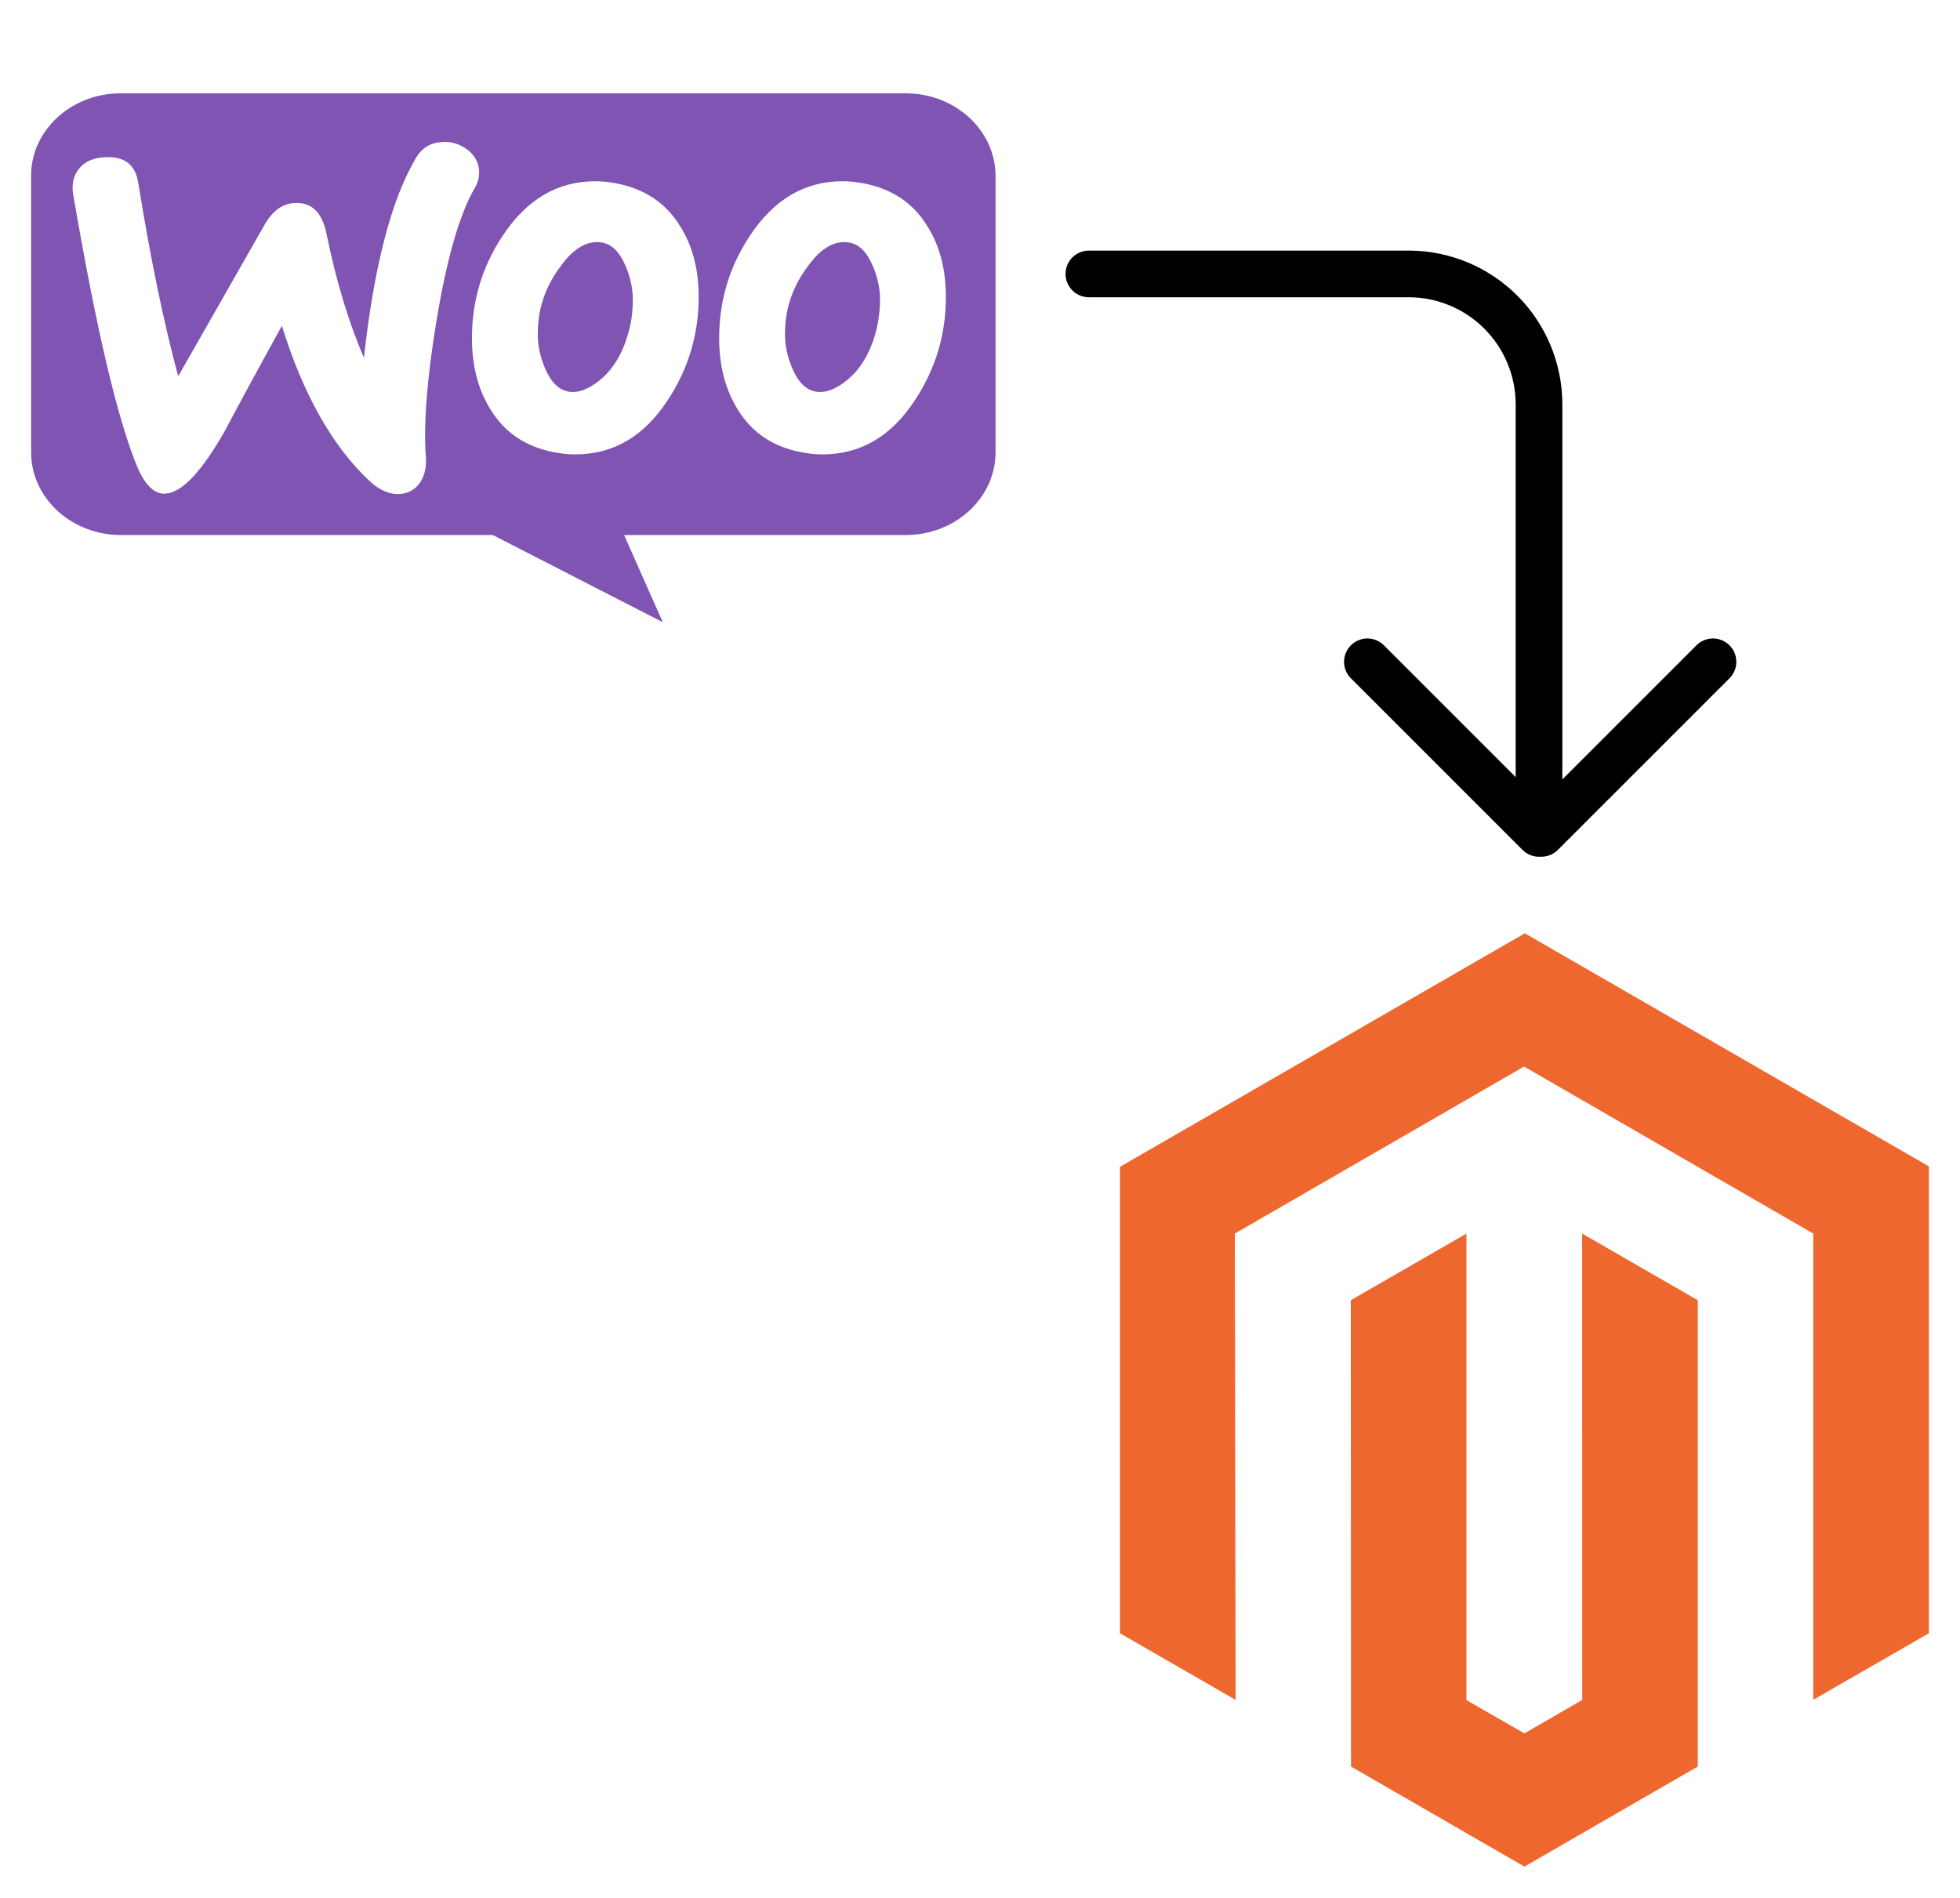
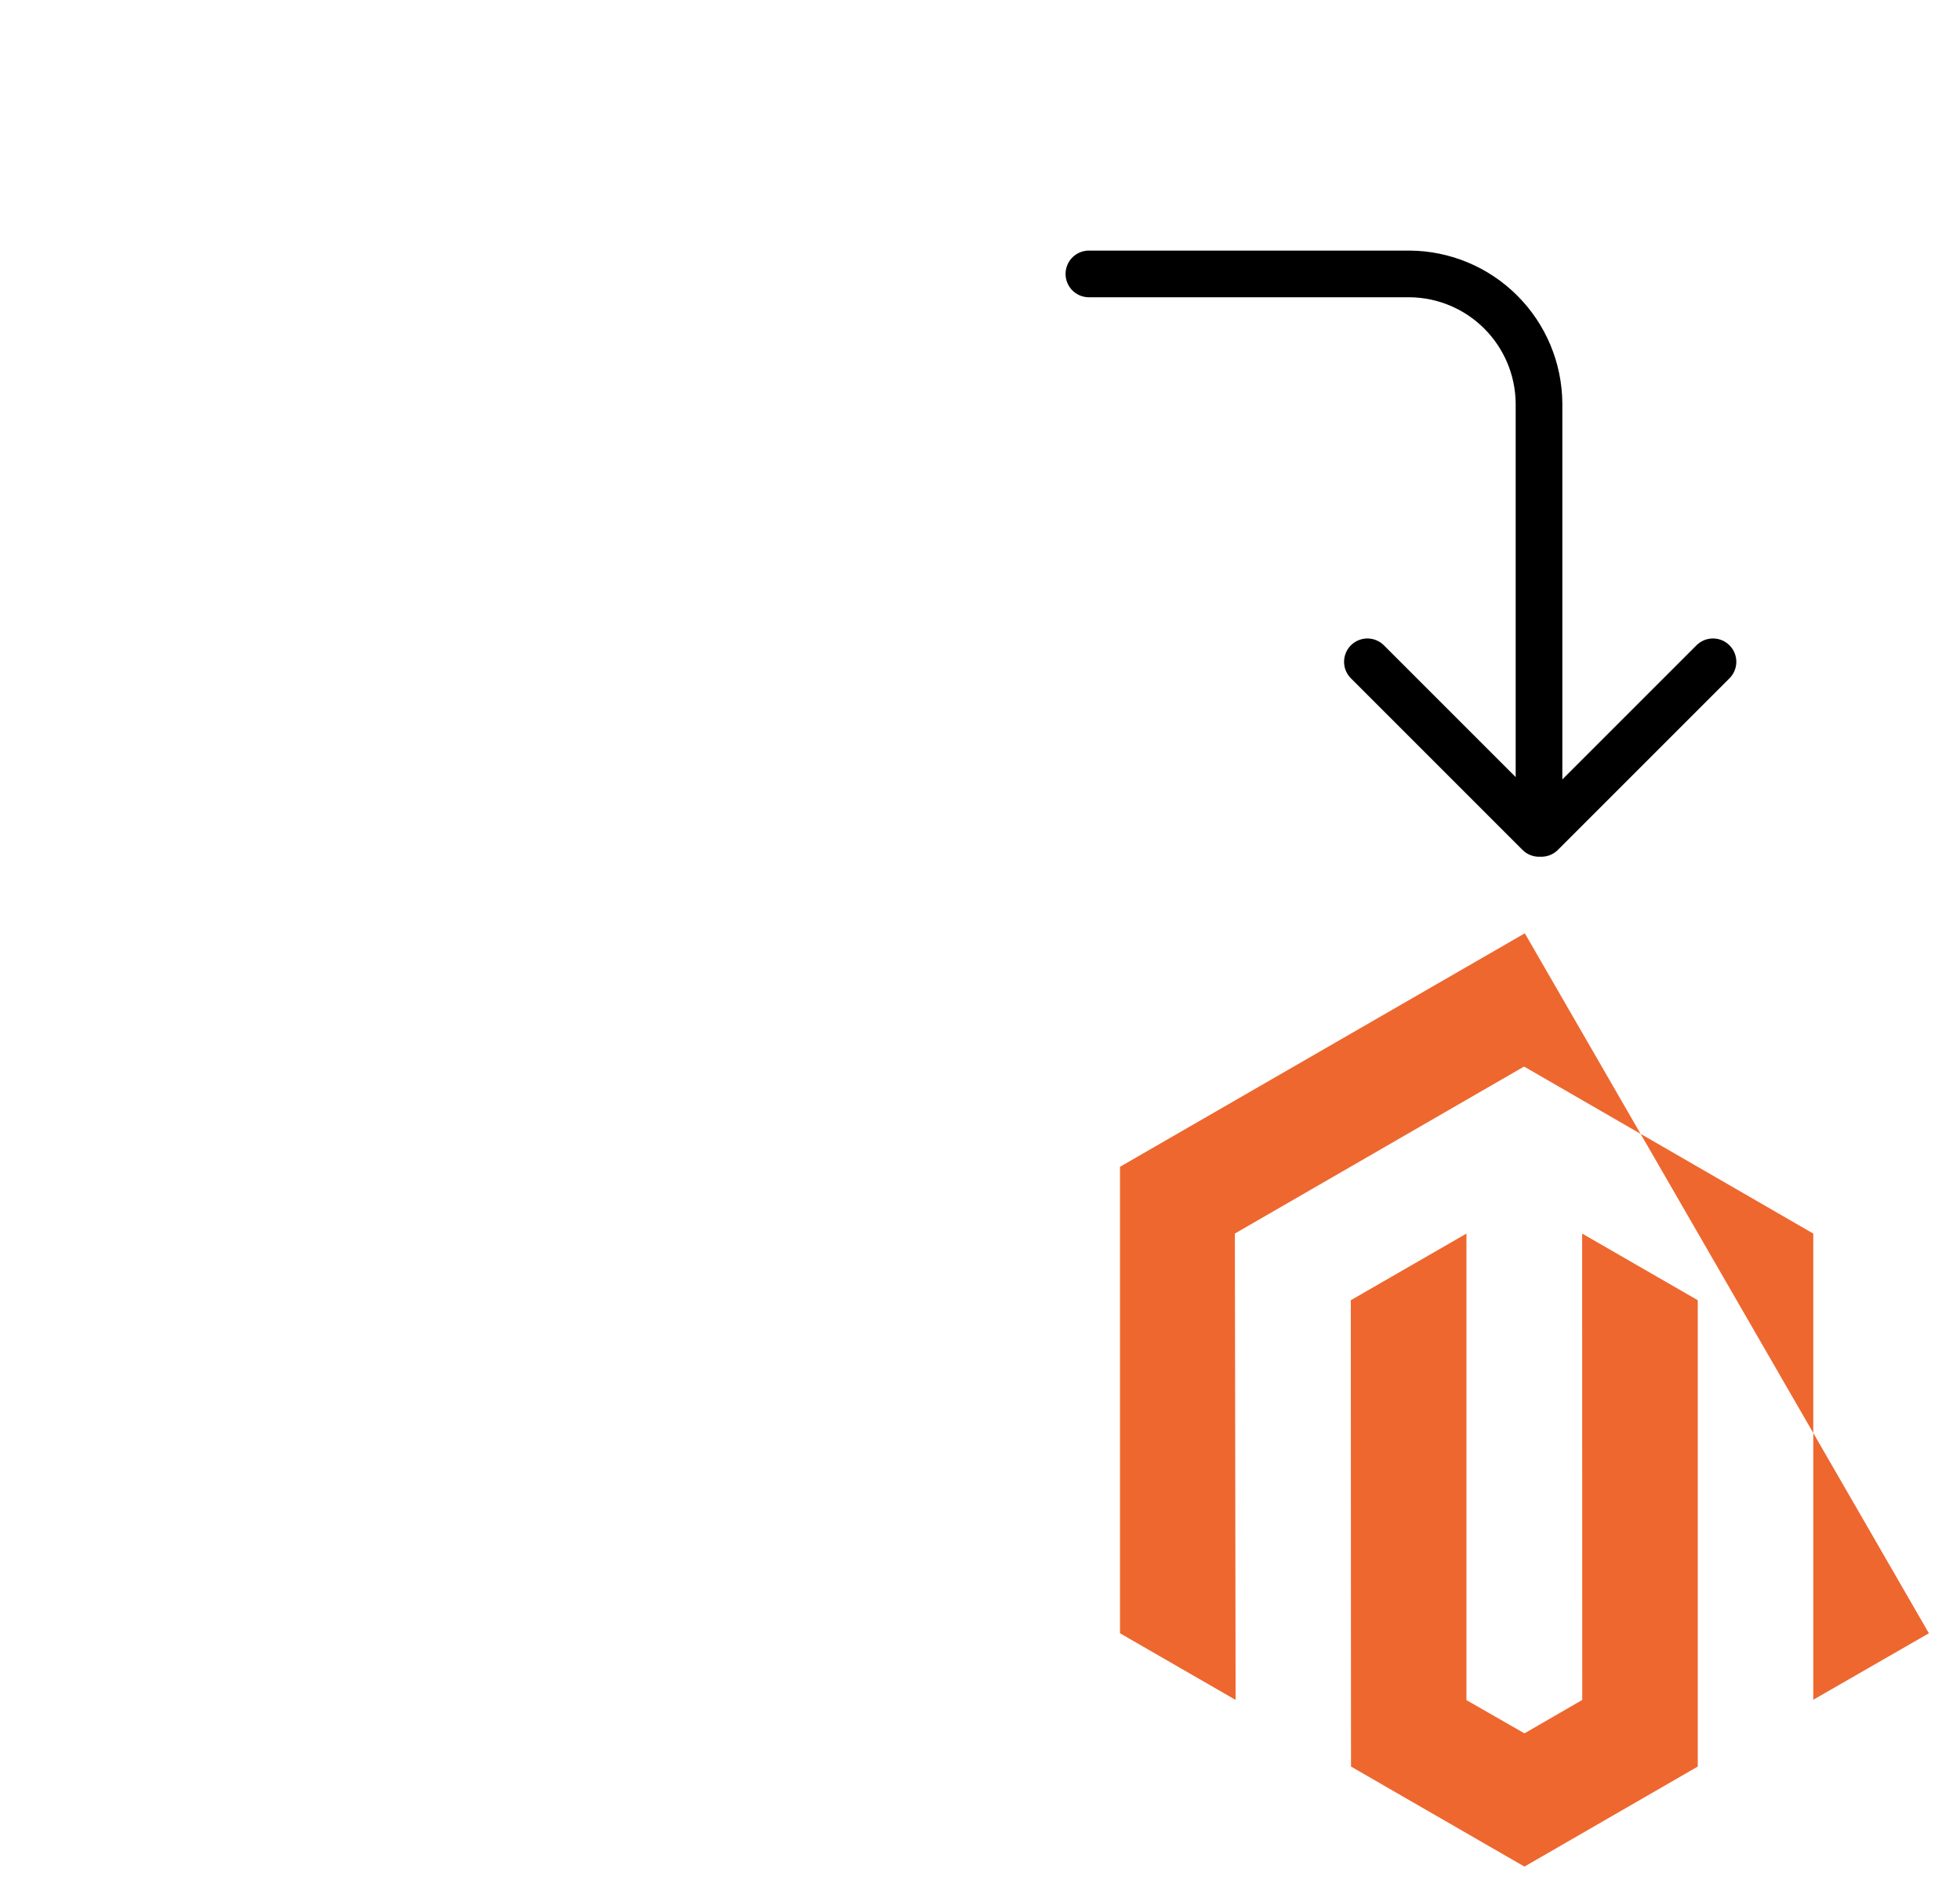
<svg xmlns="http://www.w3.org/2000/svg" width="63" height="61" viewBox="0 0 63 61" fill="none">
  <path d="M35 8.805H45.312C46.411 8.814 47.463 9.255 48.24 10.033C49.017 10.81 49.458 11.861 49.468 12.961V26.789L43.952 21.273M55.06 21.273L49.544 26.789" stroke="black" stroke-width="1.5" stroke-linecap="round" stroke-linejoin="round" />
-   <path fill-rule="evenodd" clip-rule="evenodd" d="M29.11 3H3.877C2.28 3 0.988 4.203 1 5.662V14.536C1 16.007 2.293 17.198 3.89 17.198H15.841L21.303 20L20.061 17.198H29.11C30.707 17.198 32 16.007 32 14.536V5.662C32 4.191 30.707 3 29.11 3ZM3.345 5.055C2.99 5.078 2.724 5.195 2.546 5.417C2.369 5.627 2.306 5.896 2.344 6.199C3.091 10.578 3.788 13.532 4.435 15.061C4.688 15.622 4.98 15.89 5.322 15.867C5.854 15.832 6.488 15.155 7.236 13.835C7.629 13.088 8.237 11.967 9.061 10.473C9.745 12.679 10.683 14.337 11.862 15.446C12.191 15.762 12.533 15.902 12.863 15.878C13.154 15.855 13.382 15.715 13.534 15.458C13.661 15.236 13.712 14.979 13.687 14.688C13.611 13.625 13.725 12.142 14.041 10.239C14.371 8.277 14.777 6.865 15.271 6.024C15.372 5.849 15.41 5.674 15.398 5.464C15.372 5.195 15.245 4.973 15.005 4.798C14.764 4.623 14.498 4.541 14.206 4.565C13.839 4.588 13.56 4.751 13.37 5.078C12.584 6.398 12.026 8.534 11.697 11.5C11.215 10.379 10.81 9.06 10.493 7.507C10.353 6.818 10.011 6.491 9.454 6.526C9.073 6.549 8.757 6.783 8.503 7.227L5.728 12.095C5.271 10.402 4.84 8.336 4.447 5.896C4.359 5.288 3.991 5.008 3.345 5.055ZM27.767 5.896C28.667 6.071 29.339 6.514 29.795 7.25C30.2 7.881 30.403 8.639 30.403 9.55C30.403 10.753 30.074 11.85 29.415 12.854C28.654 14.022 27.666 14.606 26.436 14.606C26.221 14.606 25.993 14.582 25.752 14.536C24.852 14.361 24.18 13.917 23.724 13.181C23.319 12.539 23.116 11.769 23.116 10.87C23.116 9.667 23.445 8.569 24.104 7.577C24.878 6.409 25.866 5.826 27.083 5.826C27.298 5.826 27.526 5.849 27.767 5.896ZM27.235 12.212C27.704 11.827 28.021 11.255 28.198 10.484C28.249 10.216 28.287 9.924 28.287 9.62C28.287 9.282 28.211 8.92 28.058 8.558C27.869 8.102 27.615 7.857 27.311 7.799C26.855 7.717 26.411 7.951 25.993 8.523C25.651 8.966 25.435 9.433 25.321 9.912C25.258 10.181 25.232 10.473 25.232 10.764C25.232 11.103 25.308 11.465 25.46 11.827C25.651 12.282 25.904 12.527 26.208 12.586C26.525 12.644 26.867 12.516 27.235 12.212ZM21.848 7.25C21.392 6.514 20.708 6.071 19.821 5.896C19.58 5.849 19.352 5.826 19.136 5.826C17.92 5.826 16.931 6.409 16.158 7.577C15.499 8.569 15.169 9.667 15.169 10.87C15.169 11.769 15.372 12.539 15.778 13.181C16.234 13.917 16.906 14.361 17.805 14.536C18.046 14.582 18.274 14.606 18.49 14.606C19.719 14.606 20.708 14.022 21.468 12.854C22.127 11.85 22.457 10.753 22.457 9.55C22.457 8.639 22.254 7.881 21.848 7.25ZM20.252 10.484C20.074 11.255 19.757 11.827 19.288 12.212C18.921 12.516 18.579 12.644 18.262 12.586C17.958 12.527 17.704 12.282 17.514 11.827C17.362 11.465 17.286 11.103 17.286 10.764C17.286 10.473 17.311 10.181 17.375 9.912C17.489 9.433 17.704 8.966 18.046 8.523C18.465 7.951 18.908 7.717 19.364 7.799C19.669 7.857 19.922 8.102 20.112 8.558C20.264 8.92 20.34 9.282 20.34 9.62C20.34 9.924 20.315 10.216 20.252 10.484Z" fill="#7F54B3" />
-   <path d="M49.012 30L36 37.505V52.5L39.716 54.642L39.692 39.651L48.988 34.283L58.284 39.652V54.637L62 52.5V37.492L49.012 30ZM50.858 54.643L49 55.717L47.136 54.649V39.652L43.419 41.794L43.425 56.784L49 60L54.571 56.784V41.794L50.855 39.652L50.858 54.643Z" fill="#EE672F" />
+   <path d="M49.012 30L36 37.505V52.5L39.716 54.642L39.692 39.651L48.988 34.283L58.284 39.652V54.637L62 52.5L49.012 30ZM50.858 54.643L49 55.717L47.136 54.649V39.652L43.419 41.794L43.425 56.784L49 60L54.571 56.784V41.794L50.855 39.652L50.858 54.643Z" fill="#EE672F" />
</svg>